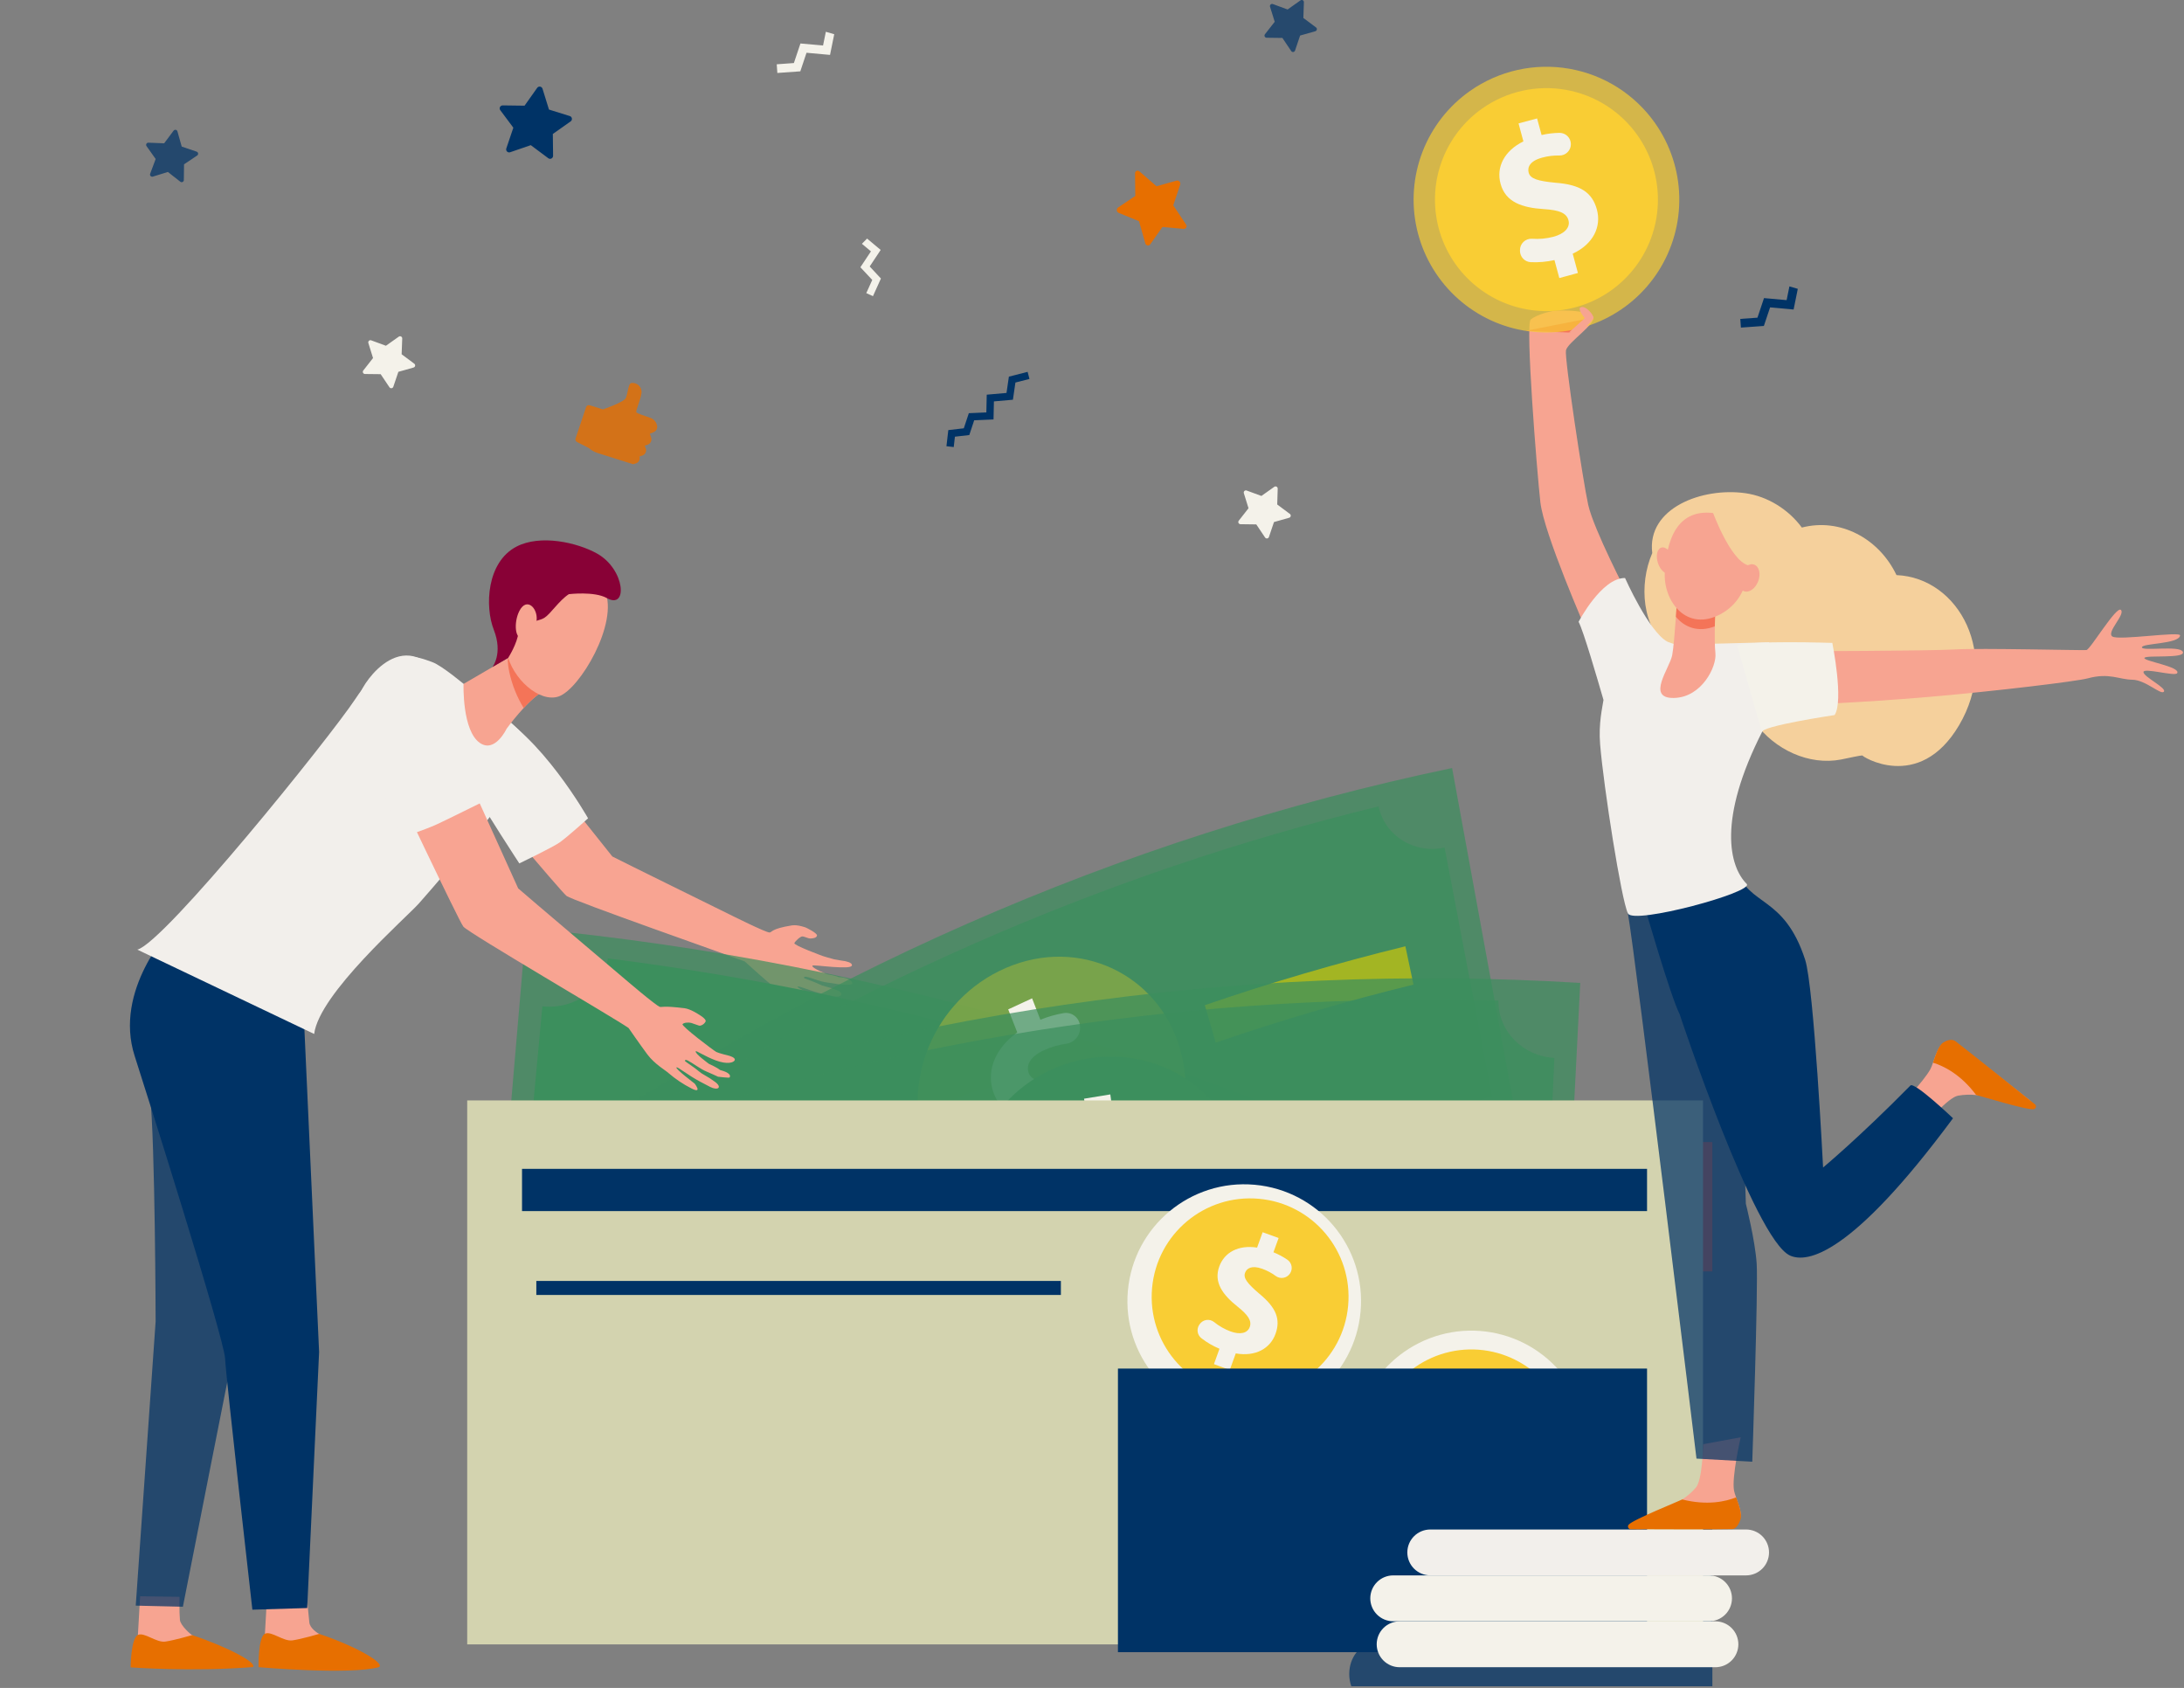
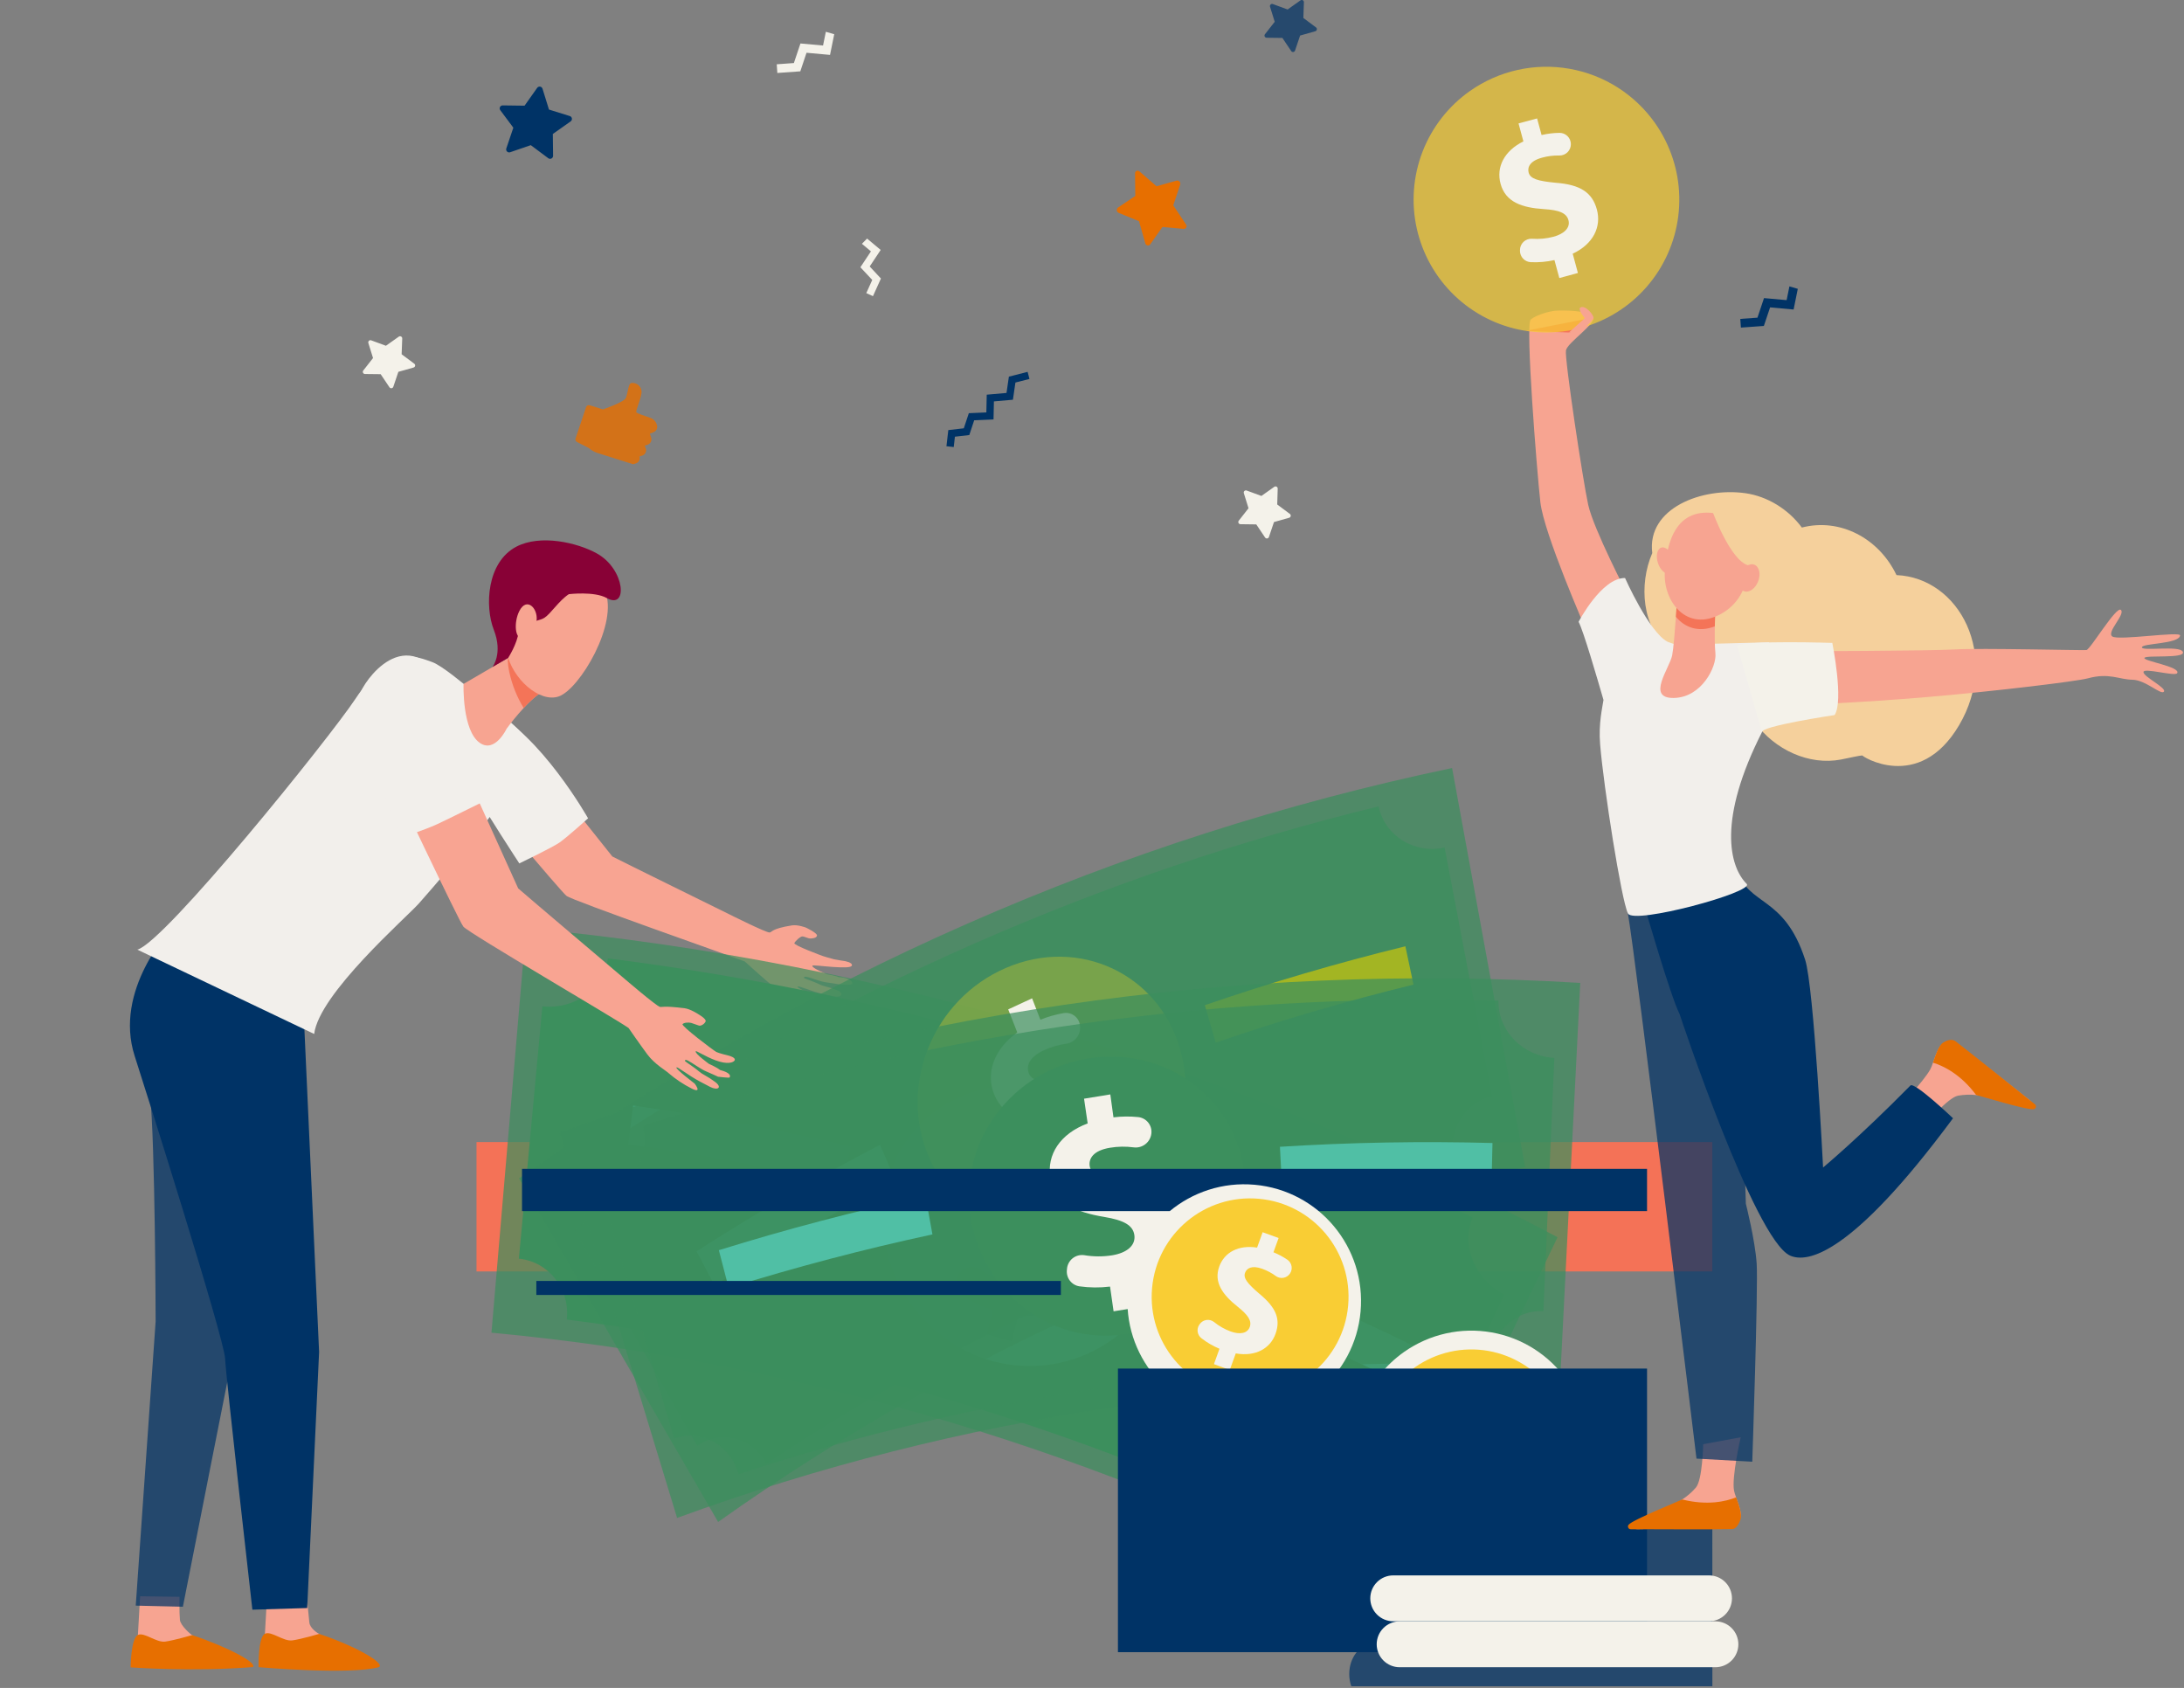
<svg xmlns="http://www.w3.org/2000/svg" width="1580" height="1221" viewBox="0 0 1580 1221" fill="none">
  <rect x="0" y="0" width="1580" height="1221" fill="#808080" stroke="none" />
  <g clip-path="url(#clip0_239_119)">
    <path d="M1238.78 1100.92H1017.55C1007.74 1100.92 999.78 1110.75 999.78 1122.92C999.78 1135.05 1007.78 1144.92 1017.55 1144.92H988.86C979.05 1144.92 971.1 1154.76 971.1 1166.92C971.1 1179.05 979.05 1188.92 988.86 1188.92H993.86C984.05 1188.92 976.1 1198.75 976.1 1210.92C976.09 1213.93 976.594 1216.91 977.59 1219.74H1238.81L1238.78 1100.92Z" fill="#003366" fill-opacity="0.72" />
    <path d="M572.82 669.4C557.82 671.82 558.7 674.26 556.77 674.52C554.48 674.83 527.39 661.26 527.39 661.26C527.39 661.26 447.28 621.83 443 619.55L385.2 547L340.64 567.5C340.64 567.5 405.64 644.63 409.79 648.02C413.94 651.41 528.79 691.59 538.79 695.46C538.79 695.46 548.87 704.64 555.38 710.19C561.89 715.74 570.62 717.93 572.7 719.19C578.293 722 584.225 724.078 590.35 725.37C599.1 727.27 591.81 721.37 591.81 721.37C591.81 721.37 576.32 714.85 577.08 713.67C577.67 712.76 585.9 716.84 595.57 719.04C598.05 719.61 600.5 720.16 602.76 720.65C608.69 721.92 611.3 718.54 605.34 716.19C602.646 715.086 599.871 714.19 597.04 713.51C594.17 712.91 591.76 711.41 589.43 710.51C584.82 708.76 581.43 707.51 581.61 707.39C581.79 707.27 581.2 706.16 583.85 706.68C587.05 707.3 593.5 710.17 598.28 710.68C600.99 710.99 606.61 711.98 606.61 711.98C606.61 711.98 616.55 712.98 616.61 711.54C616.76 708.54 610.61 706.81 606.88 706.88C604.52 705.68 598.57 704.81 598.57 704.81C598.57 704.81 587.04 700.27 587.71 698.57C587.98 697.89 594.96 698.93 602.36 699.44C610.19 699.97 615.86 699.97 616.28 698.44C616.94 696.04 610.71 695.13 610.71 695.13C610.71 695.13 605.22 694.33 603.42 693.93C601.31 693.45 595.12 691.51 595.12 691.51C595.12 691.51 573.92 683.75 574.68 682.19C575.44 680.63 578.95 677.36 580.45 677.37C581.95 677.38 584.62 678.86 586.11 678.87C587.6 678.88 590.82 678.59 591.05 676.72C591.28 674.85 582.97 670.96 582.97 670.96C582.97 670.96 577.15 668.69 572.82 669.4Z" fill="#F8A492" />
    <path d="M1238.78 826.117H344.72V919.707H1238.78V826.117Z" fill="#F47257" />
    <path d="M1001 1157.36C799.36 1050.76 580.37 985.144 355.55 964.004L380.55 671.344C640.49 695.824 893.69 771.684 1126.8 894.944L1001 1157.36Z" fill="#3C8F5D" fill-opacity="0.71" />
    <path d="M375.37 910.458C381.037 849.618 386.703 788.778 392.37 727.938C416 730.358 437.17 715.108 439.74 693.258C657.239 720.708 868.674 784.062 1065.43 880.738C1056.64 900.738 1066.96 925.408 1088.24 936.438C1062.5 991.264 1036.75 1046.09 1011 1100.92C1006.46 1098.51 1001.47 1097.07 996.342 1096.69C991.216 1096.31 986.068 1097 981.222 1098.71C976.376 1100.43 971.938 1103.13 968.189 1106.64C964.439 1110.16 961.46 1114.41 959.44 1119.14C786.659 1034.25 600.991 978.618 410 954.508C412.58 932.668 397.11 912.688 375.37 910.458Z" fill="#3C8F5D" />
    <path d="M840.6 920.499C822.43 972.829 766.39 999.499 714.41 983.499C662.43 967.499 629.08 913.129 640.76 858.789C652.44 804.449 710.07 772.039 768.53 790.119C826.99 808.199 858.75 868.259 840.6 920.499Z" fill="#50BFA5" />
    <path d="M714 965.093C715.46 959.253 716.913 953.413 718.36 947.573C710.915 945.152 703.798 941.82 697.17 937.653C694.787 936.158 693.046 933.829 692.287 931.121C691.527 928.413 691.802 925.519 693.06 923.003L693.38 922.393C694.102 921.053 695.097 919.881 696.301 918.95C697.505 918.02 698.891 917.353 700.369 916.992C701.847 916.631 703.384 916.584 704.881 916.855C706.378 917.125 707.802 917.707 709.06 918.562C715.031 922.545 721.582 925.581 728.48 927.562C739.1 930.562 747.4 928.623 749.32 921.263C751.14 914.263 746.32 908.083 733.46 899.562C714.88 887.292 703.03 874.492 707.12 856.492C710.82 840.192 725.87 830.432 747.79 832.352C749.223 826.506 750.657 820.659 752.09 814.812C758.537 816.592 764.973 818.413 771.4 820.273C770.033 825.673 768.657 831.072 767.27 836.472C773.243 838.412 778.995 840.976 784.43 844.122C789.98 847.392 791.94 854.233 788.9 859.383C785.76 864.713 778.55 866.243 772.95 862.763C767.86 859.598 762.349 857.167 756.58 855.542C744 851.972 738.66 856.062 737.4 861.222C735.9 867.332 741.73 873.013 756.4 883.573C777.1 897.893 783.29 910.862 778.75 927.312C774.21 943.763 758.75 953.852 736.68 951.432L731.82 970.193C725.9 968.453 719.96 966.753 714 965.093Z" fill="#3C8F7C" />
    <path d="M610 856.783C558.6 844.93 506.753 835.283 454.46 827.843C455.673 818.463 456.88 809.083 458.08 799.703C511.06 807.23 563.627 817.013 615.78 829.053C613.84 838.293 611.913 847.536 610 856.783Z" fill="#50BFA5" />
    <path d="M1010.66 999.064C962.84 975.69 914.227 954.414 864.82 935.234L874.19 908.594C924.25 928.02 973.547 949.597 1022.08 973.324L1010.66 999.064Z" fill="#50BFA5" />
    <path d="M1103.32 844.23C895.32 887.69 697.22 974.78 519.51 1100.92L375.51 852.36C580.98 706.51 810.01 605.81 1050.51 555.57C1068.1 651.79 1085.71 748.01 1103.32 844.23Z" fill="#3C8F5D" fill-opacity="0.71" />
    <path d="M504.43 1045.77L415.66 889.837C434.44 876.737 441.6 851.147 431.36 832.137C606.45 715.997 797.5 631.997 997.32 583.297C1001.93 604.787 1023.25 617.847 1045.09 613.087C1056.53 673.027 1067.97 732.997 1079.4 792.997C1059.3 797.387 1046.85 818.797 1051.46 840.277C876 882.997 708.21 956.737 554.46 1058.76C544.23 1039.77 521.72 1033.72 504.43 1045.77Z" fill="#3C8F5D" fill-opacity="0.71" />
    <path d="M853.42 757.902C869.07 811.072 842.5 867.902 795.26 888.252C748.02 908.602 693.2 886.572 671.66 835.942C650.12 785.312 674.66 722.942 727.84 700.102C781.02 677.262 837.82 704.832 853.42 757.902Z" fill="#A3B53C" fill-opacity="0.561" />
    <path d="M784.71 873.881C782.537 868.307 780.363 862.741 778.19 857.181C771.421 859.97 764.313 861.849 757.05 862.771C751.63 863.401 746.74 859.451 745.88 853.691C745.88 853.461 745.81 853.221 745.78 852.991C744.83 846.641 749.18 840.601 755.23 839.991C761.917 839.339 768.449 837.581 774.56 834.791C784.04 830.401 789.11 823.601 786.44 816.521C783.9 809.821 776.89 807.971 762.68 809.361C742.16 811.421 726.3 808.781 719.33 791.871C713 776.561 718.7 759.231 735.94 746.811C733.747 741.251 731.56 735.694 729.38 730.141C735.133 727.474 740.893 724.807 746.66 722.141C748.66 727.314 750.66 732.484 752.66 737.651C758.097 735.408 763.769 733.788 769.57 732.821C770.962 732.601 772.384 732.672 773.747 733.028C775.109 733.384 776.384 734.019 777.49 734.891C778.597 735.763 779.51 736.855 780.175 738.097C780.839 739.34 781.239 740.706 781.35 742.111C781.675 745.128 780.821 748.154 778.967 750.556C777.112 752.959 774.401 754.551 771.4 755.001C765.832 755.737 760.407 757.311 755.31 759.671C744.03 764.831 742.36 771.481 744.31 776.381C746.6 782.191 754.05 783.001 770.77 782.051C794.01 780.271 805.77 786.641 811.56 802.611C817.35 818.581 811.56 836.421 793.89 848.531L800.73 866.531C795.377 868.957 790.037 871.407 784.71 873.881Z" fill="#F4F2EA" />
    <path d="M647.81 853.907C603.27 877.16 559.647 902.454 516.94 929.787L503.94 905.117C547.227 877.404 591.46 851.737 636.64 828.117L647.81 853.907Z" fill="#50BFA5" />
    <path d="M1022.58 712.218C974.287 724.038 926.587 738.038 879.48 754.218L871.61 727.088C919.343 710.701 967.71 696.508 1016.71 684.508C1018.67 693.734 1020.63 702.971 1022.58 712.218Z" fill="#A3B523" />
    <path d="M1128.37 1004.36C912 991.251 695.39 1023 489.84 1098C461.54 1005.07 433.237 912.144 404.93 819.231C642.6 732.531 893.09 695.821 1143.22 711.001L1128.37 1004.36Z" fill="#3C8F5D" fill-opacity="0.71" />
    <path d="M487.73 1040.58C470.497 982.424 453.27 924.271 436.05 866.124C457.72 858.424 470.78 835.564 465.05 814.454C664.579 748.62 874.021 717.921 1084.05 723.724C1083.62 745.724 1101.71 764.044 1124.47 765.224L1116.58 948.414C1095.63 947.324 1078.3 964.754 1077.87 986.754C893.428 981.649 709.5 1008.61 534.28 1066.42C528.59 1045.32 507.68 1033.5 487.73 1040.58Z" fill="#3C8F5D" fill-opacity="0.71" />
    <path d="M900.75 854.529C903.88 910.139 864.3 958.089 812.75 965.259C761.2 972.429 712 936.569 702.39 881.859C692.78 827.149 731.69 773.249 789.72 765.289C847.75 757.329 897.65 798.999 900.75 854.529Z" fill="#3C8F5D" />
    <path d="M805.62 948.558C804.773 942.558 803.917 936.592 803.05 930.658C795.65 931.569 788.162 931.502 780.78 930.458C778.074 930.005 775.642 928.538 773.979 926.355C772.317 924.172 771.548 921.438 771.83 918.708L771.89 918.008C771.991 916.513 772.399 915.054 773.088 913.723C773.778 912.391 774.734 911.216 775.897 910.271C777.06 909.325 778.406 908.629 779.85 908.226C781.294 907.823 782.805 907.722 784.29 907.928C791.03 909.066 797.91 909.097 804.66 908.018C815.09 906.288 821.66 901.018 820.66 893.488C819.66 886.338 813.19 882.678 798.77 880.258C777.95 876.808 762.84 870.048 759.87 851.828C757.17 835.338 766.87 820.078 786.87 812.638C786.003 806.638 785.13 800.675 784.25 794.748C790.583 793.675 796.917 792.642 803.25 791.648L805.53 808.238C811.468 807.506 817.468 807.443 823.42 808.048C824.849 808.197 826.233 808.632 827.49 809.326C828.747 810.02 829.852 810.96 830.739 812.09C831.626 813.219 832.277 814.516 832.654 815.902C833.03 817.288 833.124 818.735 832.93 820.158C832.525 823.151 830.95 825.861 828.551 827.696C826.152 829.531 823.124 830.341 820.13 829.948C814.482 829.193 808.753 829.28 803.13 830.208C790.75 832.208 787.55 838.208 788.33 843.458C789.24 849.688 796.44 852.458 813.24 855.958C836.69 860.398 846.87 869.688 848.88 886.678C850.89 903.668 840.99 919.388 820.67 926.438C821.537 932.852 822.4 939.265 823.26 945.678C817.36 946.612 811.48 947.572 805.62 948.558Z" fill="#F4F2EA" />
    <path d="M674.56 892.922C625.013 903.589 575.877 916.499 527.15 931.653C524.79 922.539 522.427 913.433 520.06 904.333C569.433 888.999 619.257 875.909 669.53 865.062C671.21 874.356 672.887 883.642 674.56 892.922Z" fill="#50BFA5" />
    <path d="M1079.08 855.183C1028.46 853.85 977.913 854.75 927.44 857.883C926.947 848.43 926.453 838.98 925.96 829.533C977.1 826.333 1028.35 825.423 1079.72 826.803C1079.51 836.27 1079.3 845.73 1079.08 855.183Z" fill="#50BFA5" />
-     <path d="M1232.06 796H338V1189.48H1232.06V796Z" fill="#D3D3AF" />
    <path d="M1191.54 845.492H377.66V876.052H1191.54V845.492Z" fill="#003366" />
    <path d="M767.49 926.578H388V936.718H767.49V926.578Z" fill="#003366" />
    <path d="M1133.61 998.481C1143.21 1012.16 1148.54 1028.38 1148.92 1045.09C1149.3 1061.8 1144.72 1078.25 1135.75 1092.36C1126.79 1106.46 1113.84 1117.59 1098.55 1124.34C1083.26 1131.09 1066.31 1133.15 1049.84 1130.26C1033.38 1127.38 1018.14 1119.68 1006.06 1108.13C993.972 1096.59 985.58 1081.72 981.945 1065.4C978.309 1049.09 979.593 1032.06 985.633 1016.48C991.674 1000.9 1002.2 987.453 1015.88 977.851C1034.23 964.975 1056.94 959.916 1079.02 963.784C1101.1 967.653 1120.73 980.134 1133.61 998.481Z" fill="#F4F2EA" />
    <path d="M1122.48 1006.29C1130.54 1017.77 1135.02 1031.38 1135.34 1045.41C1135.66 1059.43 1131.82 1073.23 1124.3 1085.07C1116.78 1096.91 1105.92 1106.26 1093.09 1111.92C1080.25 1117.59 1066.03 1119.32 1052.21 1116.9C1038.4 1114.49 1025.61 1108.02 1015.46 1098.34C1005.32 1088.65 998.273 1076.17 995.22 1062.48C992.166 1048.79 993.242 1034.5 998.31 1021.42C1003.38 1008.34 1012.21 997.061 1023.69 989.001C1039.08 978.194 1058.14 973.945 1076.67 977.187C1095.19 980.43 1111.67 990.898 1122.48 1006.29Z" fill="#F9CD34" />
    <path d="M1072.62 1096.92L1069.53 1085.49C1064.58 1086.6 1059.5 1087.04 1054.43 1086.82C1052.6 1086.73 1050.88 1085.94 1049.61 1084.62C1048.34 1083.3 1047.62 1081.54 1047.6 1079.71V1079.25C1047.59 1078.26 1047.78 1077.28 1048.16 1076.37C1048.54 1075.45 1049.11 1074.63 1049.83 1073.94C1050.55 1073.26 1051.4 1072.73 1052.33 1072.39C1053.26 1072.05 1054.25 1071.91 1055.24 1071.97C1059.83 1072.3 1064.44 1071.87 1068.89 1070.69C1075.75 1068.83 1079.73 1064.92 1078.43 1060.1C1077.19 1055.53 1072.56 1053.69 1062.84 1053.1C1048.84 1052.25 1038.39 1048.61 1035.23 1036.94C1032.37 1026.35 1037.58 1016.03 1049.77 1010.03L1046.68 998.604L1058.47 995.414L1061.34 1005.99C1065.08 1005.13 1068.9 1004.66 1072.74 1004.61C1074.63 1004.61 1076.45 1005.36 1077.8 1006.69C1079.15 1008.02 1079.92 1009.83 1079.94 1011.72C1079.95 1012.69 1079.77 1013.65 1079.41 1014.55C1079.04 1015.44 1078.5 1016.25 1077.81 1016.93C1077.13 1017.62 1076.31 1018.15 1075.41 1018.51C1074.52 1018.87 1073.56 1019.04 1072.59 1019.02C1068.88 1018.94 1065.17 1019.4 1061.59 1020.38C1053.77 1022.49 1052.16 1026.55 1053.07 1029.92C1054.14 1033.92 1059.07 1035.27 1070.3 1036.36C1085.98 1037.54 1093.55 1042.59 1096.48 1053.42C1099.41 1064.25 1094.27 1075.32 1081.08 1081.42L1084.4 1093.69L1072.62 1096.92Z" fill="white" />
    <path d="M984.302 948.731C988.475 902.244 954.173 861.176 907.687 857.003C861.2 852.829 820.132 887.131 815.959 933.618C811.785 980.104 846.087 1021.17 892.574 1025.35C939.06 1029.52 980.128 995.217 984.302 948.731Z" fill="#F4F2EA" />
    <path d="M975.306 944.447C978.831 905.279 949.937 870.67 910.769 867.144C871.601 863.619 836.991 892.514 833.466 931.682C829.941 970.85 858.835 1005.46 898.003 1008.98C937.171 1012.51 971.781 983.615 975.306 944.447Z" fill="#F9CD34" />
    <path d="M878.22 986.758L882.22 975.628C877.541 973.676 873.142 971.11 869.14 967.998C867.695 966.872 866.734 965.239 866.452 963.429C866.169 961.62 866.587 959.77 867.62 958.258L867.88 957.888C868.437 957.067 869.157 956.371 869.996 955.842C870.835 955.313 871.774 954.963 872.754 954.815C873.735 954.667 874.736 954.723 875.693 954.98C876.651 955.237 877.545 955.689 878.32 956.308C881.891 959.208 885.915 961.502 890.23 963.098C896.91 965.518 902.41 964.598 904.11 959.918C905.73 955.458 903 951.288 895.39 945.218C884.39 936.458 877.95 927.498 882.07 916.128C885.81 905.818 896.01 900.368 909.44 902.458L913.44 891.328L925 895.528L921.27 905.838C924.831 907.278 928.227 909.095 931.4 911.258C932.961 912.348 934.028 914.012 934.365 915.886C934.702 917.761 934.283 919.692 933.2 921.258C932.654 922.062 931.951 922.748 931.133 923.273C930.315 923.799 929.399 924.153 928.441 924.316C927.483 924.478 926.501 924.445 925.556 924.219C924.611 923.993 923.721 923.577 922.94 922.998C919.957 920.799 916.669 919.047 913.18 917.798C905.56 915.038 901.91 917.428 900.72 920.708C899.32 924.578 902.53 928.528 911.13 935.888C923.29 945.888 926.57 954.338 922.75 964.888C918.93 975.438 908.36 981.508 894 978.998L889.66 990.948L878.22 986.758Z" fill="#F4F2EA" />
    <path d="M1191.54 989.961H808.77V1195.1H1191.54V989.961Z" fill="#003366" />
    <path d="M1241 1206H1012.56C1008.16 1206 1003.94 1204.25 1000.82 1201.13C997.709 1198.02 995.96 1193.8 995.96 1189.4C995.96 1184.99 997.709 1180.77 1000.82 1177.66C1003.94 1174.55 1008.16 1172.8 1012.56 1172.8H1241C1245.4 1172.8 1249.62 1174.55 1252.74 1177.66C1255.85 1180.77 1257.6 1184.99 1257.6 1189.4C1257.6 1193.8 1255.85 1198.02 1252.74 1201.13C1249.62 1204.25 1245.4 1206 1241 1206Z" fill="#F4F2EA" />
    <path d="M1236.38 1172.76H1007.91C1003.51 1172.76 999.29 1171.01 996.179 1167.9C993.068 1164.79 991.32 1160.57 991.32 1156.17C991.32 1151.77 993.068 1147.55 996.178 1144.44C999.289 1141.32 1003.51 1139.57 1007.91 1139.57H1236.38C1240.78 1139.57 1245 1141.32 1248.12 1144.43C1251.23 1147.55 1252.98 1151.77 1252.98 1156.17C1252.98 1160.57 1251.23 1164.79 1248.11 1167.9C1245 1171.01 1240.78 1172.76 1236.38 1172.76Z" fill="#F4F2EA" />
-     <path d="M1263.19 1139.57H1034.72C1030.32 1139.56 1026.1 1137.81 1022.98 1134.7C1019.87 1131.59 1018.12 1127.37 1018.12 1122.97C1018.12 1118.56 1019.87 1114.34 1022.98 1111.23C1026.1 1108.12 1030.32 1106.37 1034.72 1106.37H1263.19C1267.59 1106.37 1271.81 1108.12 1274.93 1111.23C1278.04 1114.34 1279.79 1118.56 1279.79 1122.97C1279.79 1127.37 1278.04 1131.59 1274.93 1134.7C1271.81 1137.81 1267.59 1139.56 1263.19 1139.57Z" fill="#F2EFEB" />
    <path d="M1259.33 1039.64C1259.33 1039.64 1252.57 1068.73 1254.5 1078.36C1255.5 1083.52 1261.29 1094.13 1258.65 1098.98C1256.01 1103.83 1252.99 1105.05 1252.99 1105.05L1184.56 1106.13C1180.83 1106.19 1183.29 1103.83 1186.3 1101.66C1191.22 1098.1 1195.19 1095.75 1210.9 1088.27C1211.9 1087.79 1215.66 1085.45 1217 1084.65C1220.64 1082.28 1223.94 1079.42 1226.79 1076.14C1231.71 1070.76 1232.14 1044.67 1232.14 1044.67L1259.33 1039.64Z" fill="#F7A491" />
    <path d="M1201.46 643.744C1201.46 643.744 1172.05 629.234 1177.7 660.744C1183.35 692.254 1227.31 1055.09 1227.31 1055.09L1267.67 1057.33C1267.67 1057.33 1272 931.004 1270.85 914.004C1269.7 897.004 1263.03 870.754 1263.03 870.754L1259.61 765.864L1221.52 636.344L1201.46 643.744Z" fill="#003366" fill-opacity="0.72" />
    <path d="M1217 1084.64C1235.1 1089.21 1248.48 1086.1 1256 1083.13C1257.92 1088.51 1260.48 1095.26 1259.13 1099.13C1257.46 1103.9 1255.3 1106.02 1253.21 1106.07C1236.68 1106.5 1192.45 1106.07 1179.85 1106.2C1179.46 1106.22 1179.06 1106.13 1178.72 1105.93C1178.38 1105.73 1178.11 1105.43 1177.94 1105.07C1177.77 1104.72 1177.71 1104.32 1177.76 1103.93C1177.82 1103.53 1177.99 1103.17 1178.25 1102.87C1181.36 1099.22 1215.66 1085.45 1217 1084.64Z" fill="#E76F00" />
    <path d="M1177.7 430.604C1177.7 430.604 1152.83 382.744 1148.98 365.184C1145.13 347.624 1131.76 259.184 1132.88 253.454C1134 247.724 1155.14 234.044 1152.53 229.204C1149.92 224.364 1129.8 224.354 1125.19 224.764C1120.58 225.174 1111.32 227.864 1107.36 231.134C1103.4 234.404 1111.81 340.424 1114.36 363.244C1116.91 386.064 1147.77 456.364 1147.77 456.364L1177.7 430.604Z" fill="#F7A491" />
    <path d="M1371.47 803.533C1371.47 803.533 1391.98 782.023 1396.55 773.333C1399 768.673 1401.21 756.803 1406.32 754.703C1411.43 752.603 1414.54 753.563 1414.54 753.563L1468.37 795.833C1471.3 798.133 1467.9 798.413 1464.19 798.203C1458.13 797.873 1453.57 797.203 1436.65 793.103C1435.55 792.833 1431.18 792.293 1429.65 792.103C1425.32 791.647 1420.94 791.795 1416.65 792.543C1409.44 793.623 1392.65 813.613 1392.65 813.613L1371.47 803.533Z" fill="#F7A491" />
    <path d="M1429.62 792.072C1418.44 777.072 1406.09 771.072 1398.41 768.692C1400.3 763.302 1402.41 756.252 1405.87 754.082C1410.17 751.432 1413.13 751.982 1414.78 753.252C1427.89 763.332 1462.2 790.922 1472.09 798.742C1472.41 798.975 1472.65 799.297 1472.79 799.667C1472.92 800.037 1472.95 800.44 1472.86 800.824C1472.76 801.208 1472.56 801.556 1472.27 801.824C1471.98 802.092 1471.62 802.269 1471.23 802.332C1466.49 803.212 1431.17 792.292 1429.62 792.072Z" fill="#E76F00" />
    <path d="M1372 416C1359.24 389.22 1331 374.48 1303.54 381.61C1293.72 368.31 1278.54 359 1262.69 356.76C1231.48 352.34 1191.21 367.48 1195.32 400.06C1185.45 422.84 1187.87 454.24 1207.57 469.64C1203.95 499.59 1233.98 526.16 1269.57 522.57C1283.87 542.31 1308.73 553.89 1331.98 549.38C1337.57 548.3 1346.04 546.27 1347.5 546.52C1345.68 546.32 1388.04 574.06 1417.26 524.66C1447 474.27 1417.62 417.91 1372 416Z" fill="#F5D09C" />
    <path d="M1189.62 655.17C1189.62 655.17 1255.62 625.84 1256.62 629.17C1264.89 655.81 1290.62 647.22 1305.9 694.17C1312.3 713.82 1318.9 844.51 1318.9 844.51C1318.9 844.51 1344.9 822.93 1382.09 785.21C1384.94 782.31 1412.89 808.89 1412.89 808.89C1339.1 908.58 1307.27 913.78 1294.96 908.2C1269.26 896.55 1215.03 733.57 1215.12 733.59C1208.57 720.87 1189.62 655.17 1189.62 655.17Z" fill="#003366" />
    <path d="M1299 471.052C1299 471.052 1394.35 470.932 1414.77 469.752C1433.24 468.692 1506.53 470.552 1509.39 470.222C1512.25 469.892 1531.2 437.812 1534.39 441.222C1537.58 444.632 1523.84 457.132 1528.08 460.362C1532.32 463.592 1577.79 456.362 1577.19 459.722C1576.06 466.012 1549.53 465.212 1549.55 468.252C1549.57 471.292 1577.32 466.542 1579.2 471.592C1581.08 476.642 1552.52 473.643 1551.37 475.893C1550.22 478.143 1577.87 482.263 1575.05 486.953C1573.51 489.503 1550.56 482.703 1550.67 486.173C1550.78 489.643 1567.53 497.542 1565.47 500.302C1563.41 503.062 1552.33 491.822 1542.62 491.682C1532.91 491.542 1525.94 486.472 1510.43 490.682C1502.77 492.782 1444.31 499.932 1394.91 504.152C1344.26 508.482 1302.75 509.853 1302.75 509.853L1299 471.052Z" fill="#F7A491" />
    <path d="M1157.6 538.463C1156.33 523.153 1159.34 511.363 1160.03 506.283C1155.4 490.383 1145.55 456.453 1142.03 449.793C1142.03 449.793 1158.63 417.893 1175.62 418.103C1175.62 418.103 1192.98 457.233 1206.4 464.223C1206.59 464.173 1211.14 466.223 1213.15 466.223C1226.1 466.133 1271.38 464.753 1279.82 464.603L1275.07 528.833C1242.26 593.143 1251.15 626.893 1263.63 639.373C1269.5 645.243 1181.76 669.073 1177.72 660.753C1172.94 651.003 1160.15 569.413 1157.6 538.463Z" fill="#F2EFEB" />
    <path d="M1256.8 467.047C1265.15 463.047 1325.58 465.047 1325.58 465.047C1325.58 465.047 1334.03 507.127 1327.21 517.247C1327.21 517.247 1273.21 525.247 1274.71 529.717L1256.8 467.047Z" fill="#F4F2EA" />
    <path d="M1241 440.004C1241 440.004 1239.94 462.954 1241 472.514C1242.06 482.074 1231.19 504.514 1210.93 504.874C1190.67 505.234 1207.93 483.364 1209.73 473.964C1211.53 464.564 1213.63 427.734 1213.63 427.734L1241 440.004Z" fill="#F7A491" />
    <path d="M1213.61 427.742C1213.61 427.742 1213.12 436.282 1212.41 446.192C1218.8 453.822 1228.61 457.712 1240.56 453.072C1240.69 445.962 1240.96 440.012 1240.96 440.012L1213.61 427.742Z" fill="#F47458" />
    <path d="M1242.64 371.618C1250.19 374.296 1256.54 379.579 1260.55 386.518C1266.99 397.998 1269.7 430.668 1244.96 444.118C1220.22 457.568 1203.26 434.958 1204.39 414.118C1205.52 393.278 1211.89 365.808 1242.64 371.618Z" fill="#F7A491" />
    <path d="M1199.41 407.23C1201.09 412.4 1204.89 415.79 1207.89 414.82C1210.89 413.85 1211.98 408.82 1210.31 403.7C1208.64 398.58 1204.83 395.14 1201.82 396.12C1198.81 397.1 1197.74 402.07 1199.41 407.23Z" fill="#F7A491" />
    <path d="M1239.19 370.688C1239.19 370.688 1251.75 405.038 1264.6 408.918C1277.45 412.798 1276.1 429.547 1276.1 429.547C1276.1 429.547 1278.48 390.797 1266.86 381.077C1255.24 371.357 1239.19 370.688 1239.19 370.688Z" fill="#F5D09C" />
    <path d="M1258.93 415.478C1256.84 420.778 1258.05 426.208 1261.63 427.628C1265.21 429.048 1269.8 425.898 1271.89 420.628C1273.98 415.358 1272.78 409.898 1269.2 408.488C1265.62 407.078 1261 410.188 1258.93 415.478Z" fill="#F7A491" />
    <path d="M1103.77 239.298C1103.77 239.298 1131.7 240.518 1134.98 240.518C1138.26 240.518 1147.81 230.648 1147.81 230.648L1103.77 239.298Z" fill="#F47458" />
    <path d="M1197.44 89.183C1208.36 104.742 1214.42 123.19 1214.86 142.193C1215.29 161.196 1210.08 179.902 1199.89 195.945C1189.69 211.988 1174.97 224.647 1157.58 232.322C1140.19 239.997 1120.91 242.344 1102.19 239.064C1083.47 235.785 1066.14 227.028 1052.39 213.899C1038.64 200.771 1029.1 183.861 1024.96 165.308C1020.83 146.755 1022.29 127.392 1029.15 109.668C1036.02 91.944 1047.99 76.655 1063.55 65.733C1084.42 51.089 1110.24 45.333 1135.35 49.731C1160.46 54.128 1182.79 68.32 1197.44 89.183Z" fill="#F9CD34" fill-opacity="0.7" />
-     <path d="M1184.78 98.067C1193.94 111.124 1199.03 126.605 1199.39 142.552C1199.76 158.499 1195.39 174.196 1186.83 187.659C1178.27 201.121 1165.92 211.743 1151.32 218.182C1136.73 224.622 1120.55 226.589 1104.84 223.835C1089.13 221.081 1074.59 213.73 1063.05 202.711C1051.52 191.693 1043.51 177.501 1040.04 161.931C1036.58 146.362 1037.8 130.113 1043.57 115.241C1049.34 100.368 1059.38 87.54 1072.44 78.377C1081.11 72.293 1090.89 67.976 1101.23 65.672C1111.57 63.369 1122.26 63.125 1132.69 64.953C1143.12 66.781 1153.09 70.647 1162.03 76.329C1170.97 82.01 1178.7 89.397 1184.78 98.067Z" fill="#F9CD34" />
    <path d="M1128.08 201.13L1124.56 188.13C1118.93 189.392 1113.15 189.9 1107.39 189.64C1105.31 189.531 1103.35 188.635 1101.91 187.135C1100.47 185.634 1099.65 183.641 1099.62 181.56V181C1099.6 179.872 1099.82 178.753 1100.25 177.713C1100.69 176.672 1101.34 175.733 1102.15 174.955C1102.97 174.176 1103.94 173.575 1105 173.189C1106.06 172.802 1107.18 172.639 1108.31 172.71C1113.53 173.084 1118.78 172.594 1123.84 171.26C1131.64 169.15 1136.16 164.7 1134.68 159.26C1133.27 154.07 1128.01 151.97 1116.96 151.26C1100.96 150.26 1089.15 146.16 1085.56 132.89C1082.3 120.89 1088.23 109.11 1102.09 102.28L1098.58 89.28L1112 85.68L1115.25 97.68C1119.51 96.685 1123.87 96.155 1128.25 96.1C1130.4 96.1 1132.47 96.949 1134.01 98.463C1135.54 99.977 1136.41 102.035 1136.44 104.19C1136.46 105.289 1136.25 106.381 1135.84 107.399C1135.42 108.418 1134.8 109.342 1134.02 110.117C1133.24 110.891 1132.32 111.501 1131.29 111.909C1130.27 112.316 1129.18 112.514 1128.08 112.49C1123.87 112.396 1119.66 112.918 1115.6 114.04C1106.7 116.44 1104.87 121.04 1105.9 124.88C1107.12 129.39 1112.69 130.97 1125.5 132.21C1143.34 133.55 1151.94 139.3 1155.27 151.61C1158.6 163.92 1152.75 176.52 1137.76 183.51L1141.53 197.46L1128.08 201.13Z" fill="#F4F2EA" />
    <path d="M1135 240.523L1146.54 230.153C1146.54 230.153 1141.09 223.653 1143.35 222.403C1147.03 220.403 1153.35 228.223 1152.77 230.133C1152.19 232.043 1145.44 238.203 1145.44 238.203L1135 240.523Z" fill="#F7A491" />
    <path d="M425.44 591.931C425.44 591.931 411 605.001 405 609.301C400 612.881 375.7 624.551 375.7 624.551C375.7 624.551 351.53 587.631 341 569.111C328.17 546.641 319.28 513.231 322.32 512.331C330.83 509.781 342.54 508.231 353.32 513.181C390.73 530.311 425.44 591.931 425.44 591.931Z" fill="#F2EFEB" />
    <path d="M193.25 1153.79C193.25 1153.79 191.65 1182.06 191.64 1182.12C191.05 1185.71 188.74 1194.58 188.74 1197.84C188.74 1210.1 243.28 1187.44 231.05 1182C229.95 1181.51 224.15 1177.79 223.79 1173.62C223.23 1167.19 221.79 1154.19 221.79 1154.19L193.25 1153.79Z" fill="#F7A491" />
    <path d="M230.92 1181.89C230.92 1181.89 218.11 1185.64 211.56 1186.58C205.01 1187.52 196.35 1179.58 191.71 1181.75C186.61 1184.1 187.05 1205.96 187.05 1205.96C187.05 1205.96 252.86 1211.72 274.05 1205.96C279.1 1203.24 257.1 1190.62 230.92 1181.89Z" fill="#E76F00" />
    <path d="M101.36 1154.67C101.36 1154.67 99.76 1182.94 99.75 1183C99.16 1186.59 96.84 1195.45 96.84 1198.72C96.84 1210.98 151.39 1188.31 139.16 1182.88C138.06 1182.39 130.54 1175.88 130.16 1171.72C129.6 1165.29 129.89 1155.06 129.89 1155.06L101.36 1154.67Z" fill="#F7A491" />
    <path d="M139 1182.76C139 1182.76 126.19 1186.51 119.63 1187.45C113.07 1188.39 104.43 1180.45 99.79 1182.63C94.68 1184.97 94.48 1206.1 94.48 1206.1C94.48 1206.1 138.7 1209.42 182.86 1205.89C186.7 1203.15 165.21 1191.5 139 1182.76Z" fill="#E76F00" />
    <path d="M114 707.434C114 707.434 104.76 755.124 108.52 791.284C112.28 827.444 112.59 955.914 112.59 955.914L98.2 1161.44L132.31 1162.24C132.31 1162.24 172.75 956.804 172 962.074C171.25 967.344 185.56 817.424 185.56 817.424L137.34 702.914L114 707.434Z" fill="#003366" fill-opacity="0.72" />
    <path d="M123.77 672C123.77 672 81.9 716 97.47 764C103.73 783.3 162.09 967.63 162.84 982.7C163.59 997.77 182.58 1164.37 182.58 1164.37L222.24 1163.18L230.85 977.98L219.49 728.5L195.41 686.42L123.77 672Z" fill="#003366" />
    <path d="M381.16 533.997C367.45 518.737 337.6 496.527 337.6 496.527C337.6 496.527 319.82 481.377 312.6 478.887C301.94 475.217 283.66 465.437 257.23 505.377C238.29 533.997 118.94 681.937 99.35 686.927L227.29 747.927C230.79 718.777 294.02 663.707 303.12 653.427C323.46 630.497 394.14 548.427 381.16 533.997Z" fill="#F2EFEB" />
    <path d="M375.2 471.469L335.34 494.729C335.34 494.729 334.22 528.649 347.25 537.459C358.18 544.859 366.5 527.119 366.5 527.119C366.5 527.119 381.32 506.639 392.58 500.259C403.84 493.879 375.2 471.469 375.2 471.469Z" fill="#F7A491" />
    <path d="M368.51 486.399C370.492 495.497 373.987 504.198 378.85 512.139C383.24 507.399 388.18 502.749 392.58 500.259C397.77 497.319 394.47 490.959 389.4 484.959C382.25 477.539 375.2 471.469 375.2 471.469L367.54 475.939C367 478.839 368 483.999 368.51 486.399Z" fill="#F47458" />
    <path d="M396 413.172C395.33 412.342 362.57 453.002 366.61 472.082C370.65 491.162 390.46 508.552 404.22 503.772C419.45 498.472 447.76 450.602 437.6 427.362C427.44 404.122 396 413.172 396 413.172Z" fill="#F7A491" />
    <path d="M431.82 400.342C417.54 392.422 390.97 386.342 373.56 395.432C352.16 406.612 350.56 438.522 357.27 455.662C363.98 472.802 356.27 482.502 356.27 482.502L367.63 475.892C367.63 475.892 374.26 465.572 375.12 457.352C375.98 449.132 388.02 450.582 393.9 446.852C398.42 443.982 404.2 434.642 411.51 429.802C411.51 429.802 429.94 427.542 439 432.612C454.47 441.262 452.28 411.692 431.82 400.342Z" fill="#880136" />
    <path d="M388.22 448.668C389.12 439.798 380.98 431.668 375.72 441.968C371.56 450.118 372.28 463.518 378.98 461.528C385.68 459.538 388.22 448.668 388.22 448.668Z" fill="#F7A491" />
    <path d="M495.1 729.281C479.45 727.391 479.47 728.641 477.47 728.351C475.1 728.001 450.77 707.121 450.77 707.121C450.77 707.121 378.66 646.051 374.88 642.621L335.32 555.211L283.09 563.001C283.09 563.001 331.77 665.771 335.18 670.241C338.59 674.711 445.54 737.001 454.76 743.631C454.76 743.631 462.91 755.421 468.26 762.631C473.61 769.841 481.92 774.481 483.74 776.301C488.764 780.608 494.283 784.3 500.18 787.301C508.58 791.631 502.53 783.791 502.53 783.791C502.53 783.791 488.35 773.061 489.37 772.131C490.16 771.411 497.56 777.711 506.82 782.591C509.2 783.851 511.55 785.081 513.72 786.201C519.41 789.121 522.72 786.561 517.29 782.581C514.818 780.738 512.222 779.068 509.52 777.581C506.75 776.181 504.65 774.031 502.52 772.521C498.25 769.521 495.34 767.521 495.52 767.431C495.7 767.341 495.13 765.951 497.69 767.211C500.78 768.721 506.69 773.331 511.35 775.211C514.01 776.281 519.45 778.841 519.45 778.841C519.45 778.841 527.45 779.841 527.79 779.401C529.43 776.891 524.65 774.941 520.85 773.961C518.72 772.111 512.93 769.581 512.93 769.581C512.93 769.581 502.3 761.901 503.35 760.431C503.75 759.871 510.01 764.131 517.67 767.001C526.44 770.271 530.67 768.491 531.43 767.081C532.62 764.941 527.26 763.621 527.26 763.621C527.26 763.621 519.91 761.841 518.19 760.931C516.19 759.871 492.68 742.121 493.79 740.821C494.9 739.521 498.52 739.501 500.03 739.931C501.54 740.361 504.2 741.441 505.7 741.871C507.2 742.301 509.84 740.561 510.48 738.801C511.12 737.041 505.48 733.801 505.48 733.801C505.48 733.801 499.61 729.821 495.1 729.281Z" fill="#F8A492" />
    <path d="M291.38 605.45C291.38 605.45 306.38 600.68 316.05 596.28C322.5 593.33 350.66 579.36 350.66 579.36C350.66 579.36 338.52 528.3 330.31 509.94C300.2 442.56 265.97 489.03 261.31 499.86C250.94 524.09 291.38 605.45 291.38 605.45Z" fill="#F2EFEB" />
    <path d="M686.05 311.104L697.26 309.814L700.89 298.884L713.57 298.324L713.85 285.494L728.15 284.234L729.87 272.444L743.43 268.984L744.75 274.114L734.6 276.704L732.79 289.144L719.04 290.354L718.76 303.404L704.77 304.024L701.23 314.694L690.83 315.884L689.97 323.384L684.7 322.774L686.05 311.104Z" fill="#003366" />
    <path d="M597.45 22.984L595.43 32.924L579.08 31.444L574.33 45.604L561.92 46.504L562.37 52.784L578.98 51.594L583.47 38.164L600.48 39.714L603.52 24.754L597.45 22.984Z" fill="#F4F2EA" />
    <path d="M1294.54 207.164L1292.52 217.104L1276.16 215.624L1271.42 229.794L1259 230.684L1259.45 236.964L1276.06 235.774L1280.56 222.344L1297.57 223.894L1300.61 208.934L1294.54 207.164Z" fill="#003366" />
    <path d="M426.58 293.14L436.19 296.14C436.19 296.14 451.29 291.02 452.74 287.91C454.19 284.8 454.52 277.29 456.68 277.06C457.528 276.937 458.393 276.982 459.224 277.194C460.055 277.405 460.835 277.778 461.522 278.292C462.208 278.806 462.787 279.45 463.224 280.187C463.661 280.925 463.949 281.741 464.07 282.59C464.84 286.31 459.53 297.15 460.4 298.29C460.94 299 466.4 300.9 470.4 302.22C471.7 302.655 472.855 303.441 473.737 304.491C474.62 305.541 475.195 306.814 475.4 308.17C475.545 309.084 475.375 310.021 474.919 310.827C474.464 311.634 473.748 312.262 472.89 312.61L470.15 313.71L471.07 316.54C471.397 317.556 471.316 318.66 470.844 319.617C470.372 320.574 469.545 321.311 468.54 321.67L466.42 322.41L467.13 324.13C467.342 324.656 467.444 325.22 467.427 325.787C467.411 326.354 467.277 326.911 467.035 327.424C466.793 327.937 466.447 328.394 466.019 328.767C465.591 329.14 465.091 329.42 464.55 329.59L462.7 330.16L462.78 330.65C462.949 331.647 462.743 332.671 462.202 333.526C461.661 334.381 460.823 335.005 459.85 335.28L458.01 335.79L432.42 327.71C430.019 326.955 427.802 325.709 425.91 324.05L417.39 319.69C416.949 319.453 416.607 319.068 416.424 318.603C416.241 318.138 416.229 317.623 416.39 317.15L424 294.5C424.168 293.981 424.532 293.549 425.014 293.295C425.495 293.041 426.057 292.985 426.58 293.14Z" fill="#E76F00" fill-opacity="0.81" />
    <path d="M400.13 112.708L399.94 96.908L412.84 87.798C413.172 87.564 413.432 87.242 413.591 86.868C413.749 86.494 413.799 86.084 413.736 85.682C413.672 85.281 413.498 84.906 413.231 84.599C412.965 84.293 412.618 84.067 412.23 83.948L397.15 79.248L392.47 64.158C392.351 63.77 392.125 63.423 391.818 63.156C391.512 62.89 391.136 62.715 390.735 62.652C390.334 62.588 389.923 62.639 389.549 62.797C389.175 62.955 388.853 63.215 388.62 63.548L379.49 76.448L363.69 76.238C363.284 76.232 362.885 76.339 362.538 76.549C362.19 76.758 361.909 77.06 361.724 77.421C361.54 77.783 361.461 78.188 361.495 78.593C361.53 78.997 361.677 79.383 361.92 79.708L371.37 92.368L366.29 107.368C366.158 107.751 366.136 108.164 366.227 108.56C366.319 108.955 366.519 109.317 366.805 109.605C367.091 109.892 367.453 110.093 367.848 110.186C368.243 110.278 368.656 110.258 369.04 110.128L384 104.998L396.66 114.458C396.983 114.7 397.368 114.847 397.77 114.882C398.172 114.917 398.577 114.84 398.937 114.658C399.298 114.476 399.6 114.197 399.811 113.853C400.022 113.508 400.132 113.112 400.13 112.708Z" fill="#003366" />
    <path d="M262.81 268.003L269.87 259.003L266.48 248.103C266.398 247.828 266.392 247.535 266.465 247.257C266.537 246.979 266.685 246.726 266.891 246.526C267.097 246.326 267.354 246.186 267.635 246.122C267.915 246.058 268.207 246.072 268.48 246.163L279.2 250.103L288.52 243.503C288.759 243.335 289.04 243.238 289.331 243.221C289.623 243.205 289.913 243.27 290.17 243.409C290.426 243.548 290.639 243.756 290.784 244.009C290.929 244.263 291 244.551 290.99 244.843L290.56 256.253L299.71 263.083C299.945 263.258 300.126 263.495 300.234 263.768C300.341 264.041 300.37 264.338 300.316 264.627C300.263 264.915 300.131 265.183 299.933 265.399C299.736 265.616 299.482 265.773 299.2 265.853L288.2 268.963L284.54 279.773C284.446 280.05 284.276 280.295 284.05 280.481C283.824 280.667 283.55 280.786 283.26 280.824C282.97 280.863 282.675 280.819 282.408 280.699C282.141 280.579 281.913 280.386 281.75 280.143L275.39 270.663L264 270.533C263.709 270.527 263.426 270.44 263.182 270.282C262.938 270.124 262.744 269.9 262.62 269.637C262.496 269.374 262.448 269.082 262.482 268.793C262.516 268.504 262.629 268.231 262.81 268.003Z" fill="#F4F2EA" />
    <path d="M915.12 24.761L922.18 15.761L918.79 4.861C918.708 4.585 918.702 4.293 918.775 4.015C918.847 3.736 918.995 3.484 919.201 3.283C919.407 3.083 919.664 2.944 919.945 2.88C920.225 2.816 920.517 2.83 920.79 2.921L931.51 6.861L940.83 0.261C941.069 0.093 941.35 -0.004 941.641 -0.021C941.933 -0.038 942.223 0.027 942.48 0.167C942.736 0.306 942.949 0.514 943.094 0.767C943.239 1.02 943.31 1.309 943.3 1.601L942.91 13.001L952.06 19.831C952.295 20.006 952.477 20.243 952.584 20.516C952.691 20.789 952.72 21.086 952.667 21.374C952.613 21.663 952.481 21.93 952.283 22.147C952.086 22.364 951.832 22.521 951.55 22.601L940.55 25.711L936.9 36.561C936.806 36.838 936.636 37.083 936.41 37.269C936.184 37.455 935.91 37.574 935.62 37.612C935.33 37.651 935.035 37.607 934.768 37.487C934.501 37.366 934.273 37.174 934.11 36.931L927.75 27.451L916.34 27.301C916.047 27.298 915.76 27.213 915.512 27.056C915.265 26.899 915.066 26.675 914.939 26.411C914.812 26.146 914.762 25.852 914.794 25.56C914.826 25.268 914.939 24.991 915.12 24.761Z" fill="#003366" fill-opacity="0.7" />
    <path d="M896.17 376.643L903.23 367.643L899.84 356.733C899.756 356.458 899.75 356.165 899.822 355.887C899.894 355.608 900.042 355.355 900.249 355.156C900.456 354.956 900.714 354.817 900.995 354.755C901.276 354.693 901.568 354.709 901.84 354.803L912.55 358.743L921.87 352.143C922.109 351.973 922.391 351.873 922.684 351.855C922.977 351.836 923.269 351.901 923.528 352.04C923.786 352.18 924 352.389 924.145 352.644C924.291 352.899 924.361 353.19 924.35 353.483L924 364.923L933.16 371.753C933.395 371.928 933.577 372.165 933.684 372.438C933.791 372.711 933.82 373.008 933.766 373.297C933.713 373.585 933.581 373.853 933.383 374.069C933.186 374.286 932.932 374.443 932.65 374.523L921.65 377.633L918 388.443C917.906 388.72 917.736 388.965 917.51 389.151C917.284 389.337 917.01 389.456 916.72 389.494C916.43 389.533 916.135 389.489 915.868 389.369C915.601 389.249 915.373 389.056 915.21 388.813L908.85 379.333L897.43 379.183C897.133 379.188 896.841 379.109 896.588 378.954C896.334 378.8 896.13 378.577 895.998 378.311C895.866 378.045 895.812 377.747 895.843 377.452C895.873 377.157 895.987 376.876 896.17 376.643Z" fill="#F4F2EA" />
-     <path d="M108.62 125.723L112.62 115.013L106 105.683C105.832 105.443 105.734 105.161 105.718 104.869C105.702 104.576 105.767 104.285 105.908 104.028C106.048 103.771 106.258 103.559 106.513 103.415C106.767 103.271 107.057 103.201 107.35 103.213L118.76 103.663L125.59 94.513C125.766 94.278 126.004 94.097 126.277 93.99C126.551 93.883 126.848 93.856 127.137 93.91C127.425 93.964 127.693 94.098 127.909 94.296C128.125 94.495 128.281 94.75 128.36 95.032L131.46 106.033L142.27 109.703C142.547 109.797 142.792 109.966 142.978 110.193C143.164 110.419 143.283 110.693 143.321 110.983C143.36 111.273 143.316 111.568 143.196 111.835C143.076 112.102 142.883 112.329 142.64 112.493L133.14 118.843L133 130.243C132.995 130.535 132.909 130.82 132.751 131.067C132.593 131.313 132.369 131.51 132.105 131.636C131.841 131.761 131.547 131.811 131.257 131.779C130.966 131.746 130.69 131.633 130.46 131.453L121.46 124.383L110.55 127.763C110.271 127.847 109.974 127.852 109.692 127.777C109.41 127.702 109.155 127.551 108.955 127.339C108.754 127.127 108.617 126.864 108.558 126.578C108.499 126.293 108.52 125.996 108.62 125.723Z" fill="#003366" fill-opacity="0.72" />
    <path d="M623.54 176.35L630.08 181.82L622.44 193.32L631.02 202.5L626.71 212.04L631.54 214.22L637.3 201.46L629.17 192.76L637.12 180.8L627.28 172.57L623.54 176.35Z" fill="#F4F2EA" />
    <path d="M821.31 141.743L808.77 150.173C808.466 150.416 808.23 150.734 808.086 151.096C807.943 151.458 807.897 151.851 807.953 152.236C808.008 152.621 808.164 152.985 808.404 153.292C808.643 153.598 808.959 153.837 809.32 153.983L824 160.003L828.54 175.903C828.608 176.284 828.786 176.637 829.051 176.919C829.316 177.2 829.657 177.4 830.032 177.492C830.408 177.584 830.802 177.565 831.168 177.437C831.533 177.31 831.853 177.079 832.09 176.773L840.97 164.173L856.32 165.573C856.709 165.594 857.095 165.5 857.432 165.304C857.768 165.109 858.04 164.819 858.214 164.47C858.389 164.122 858.457 163.731 858.412 163.344C858.367 162.957 858.21 162.592 857.96 162.293L848.79 148.543L853.79 133.543C853.914 133.173 853.94 132.777 853.863 132.395C853.787 132.012 853.611 131.656 853.354 131.363C853.097 131.069 852.767 130.848 852.398 130.722C852.029 130.596 851.633 130.569 851.25 130.643L836.7 134.743L824.34 124.003C824.064 123.74 823.716 123.565 823.34 123.503C822.964 123.44 822.578 123.492 822.231 123.651C821.885 123.811 821.595 124.071 821.399 124.398C821.202 124.724 821.109 125.103 821.13 125.483L821.31 141.743Z" fill="#E76F00" />
  </g>
  <defs>
    <clipPath id="clip0_239_119">
      <rect width="1579.23" height="1220.39" fill="white" />
    </clipPath>
  </defs>
</svg>